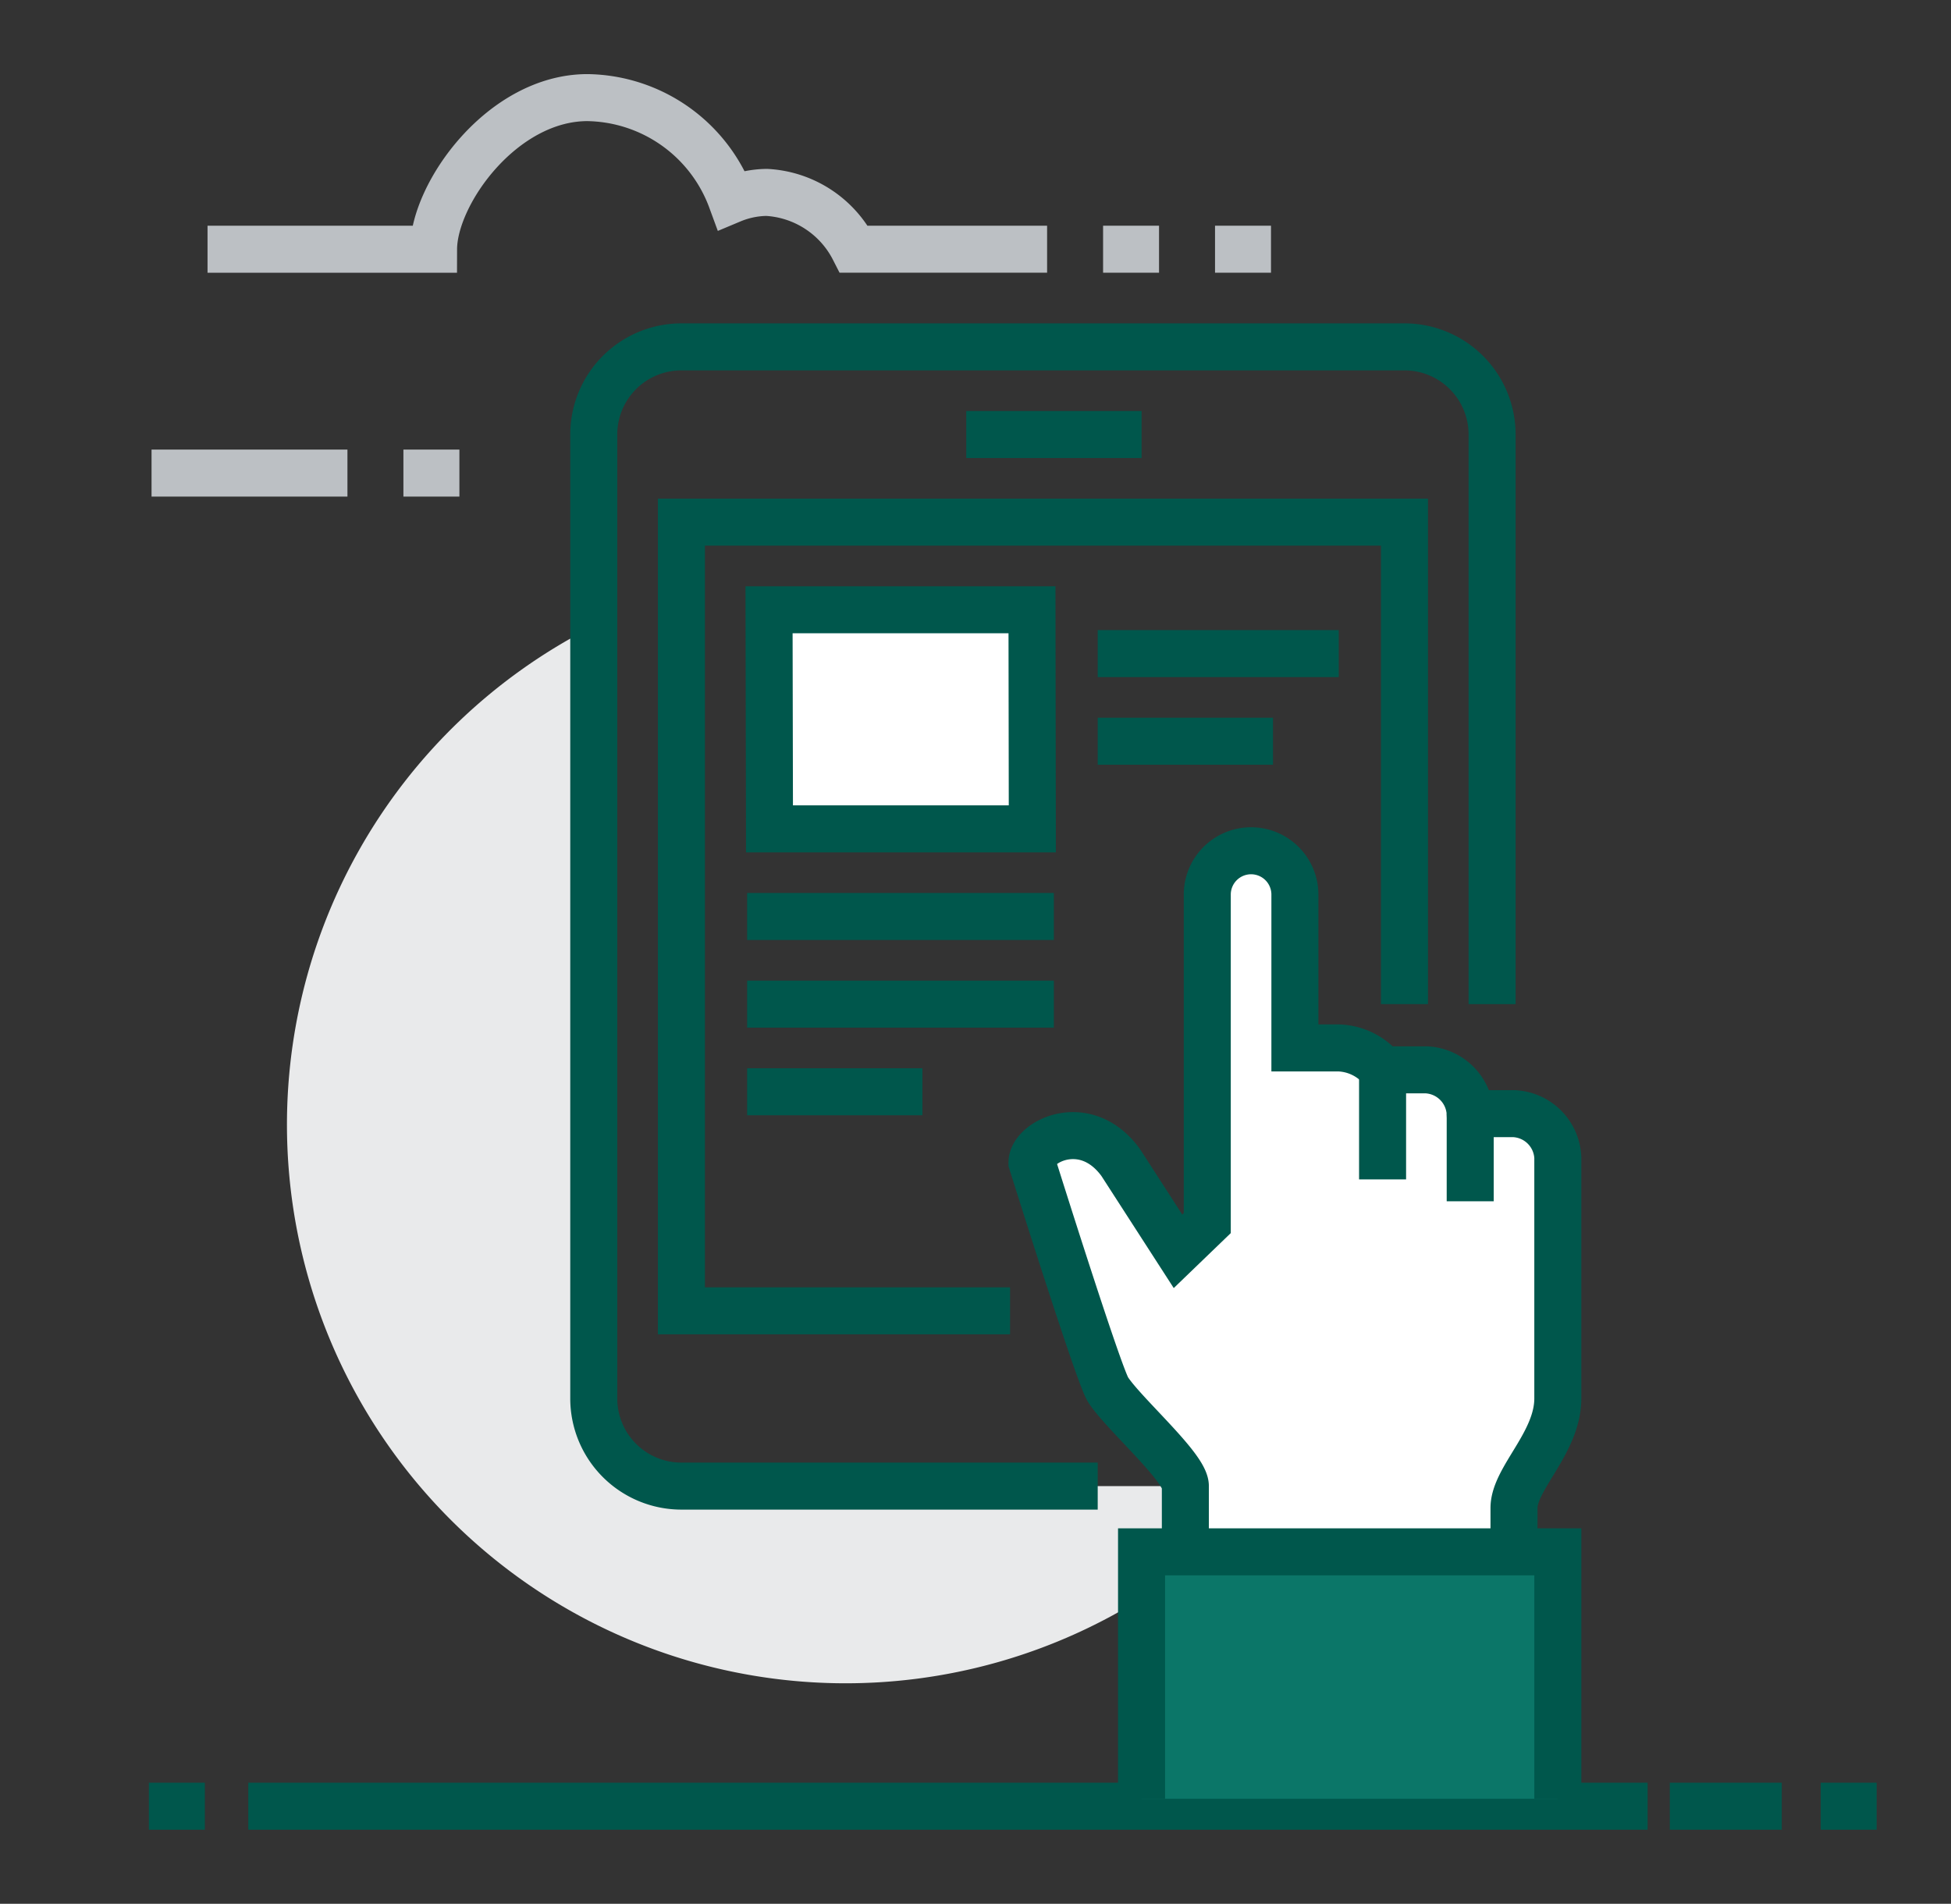
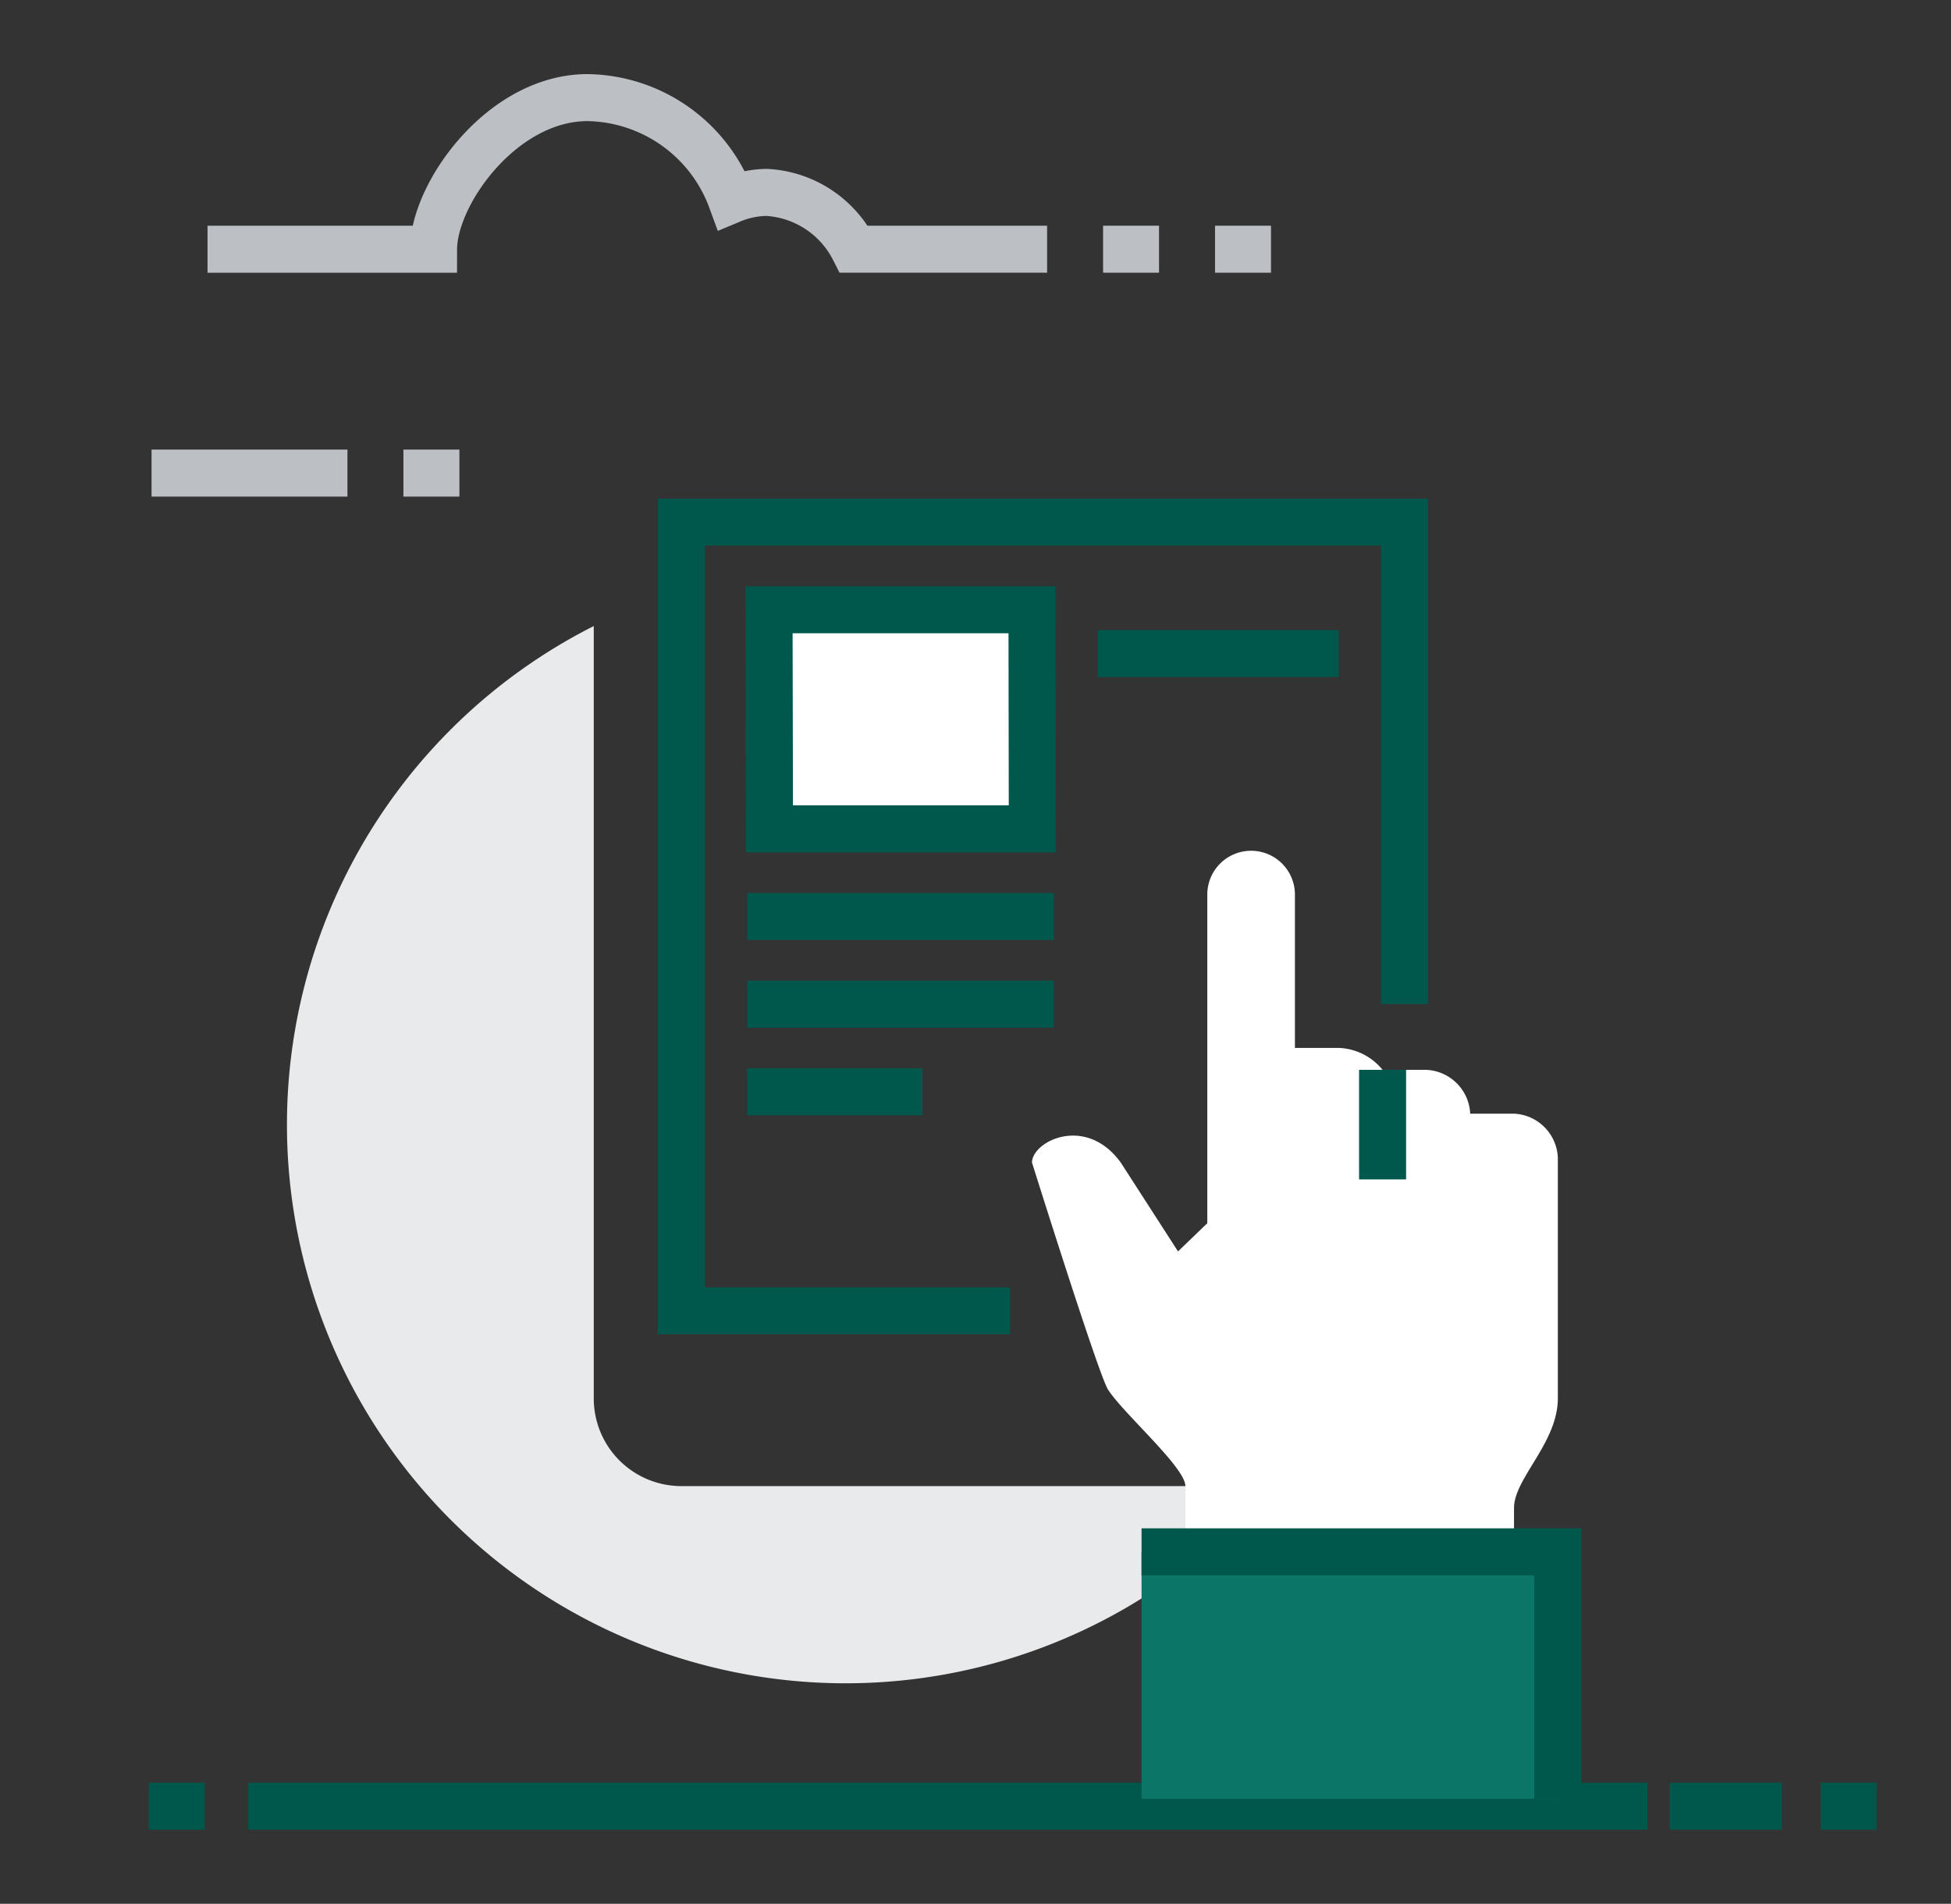
<svg xmlns="http://www.w3.org/2000/svg" width="83" height="81" viewBox="0 0 83 81">
  <rect x="0" y="0" width="83" height="81" fill="#333333" stroke="none" />
  <defs>
    <clipPath id="clip-Icon-1">
      <rect width="83" height="81" />
    </clipPath>
  </defs>
  <g id="Icon-1" clip-path="url(#clip-Icon-1)">
    <g id="icon-home-3" transform="translate(5.5 3.251)">
      <path id="Shape" d="M0,0H59.531" transform="translate(5.063 73.596)" fill="none" stroke="#00574c" stroke-miterlimit="10" stroke-width="2" />
      <path id="Shape-2" data-name="Shape" d="M0,0H4.763" transform="translate(65.537 73.596)" fill="none" stroke="#00574c" stroke-miterlimit="10" stroke-width="2" />
      <path id="Shape-3" data-name="Shape" d="M0,0H2.381" transform="translate(71.956 73.596)" fill="none" stroke="#00574c" stroke-miterlimit="10" stroke-width="2" />
      <path id="Shape-4" data-name="Shape" d="M0,0H2.381" transform="translate(0.834 73.596)" fill="none" stroke="#00574c" stroke-miterlimit="10" stroke-width="2" />
      <g id="Group" transform="translate(6.711 11.507)">
        <path id="Shape-5" data-name="Shape" d="M16.778,36.592a3.729,3.729,0,0,1-3.729-3.728V0A23.767,23.767,0,1,0,41.885,36.593H16.778Z" transform="translate(0 11.878)" fill="#e9eaeb" />
-         <path id="Shape-6" data-name="Shape" d="M21.439,48.47H3.729A3.729,3.729,0,0,1,0,44.742V3.729A3.729,3.729,0,0,1,3.729,0h30.76a3.728,3.728,0,0,1,3.728,3.729V27.964" transform="translate(13.049 0)" fill="none" stroke="#00574c" stroke-miterlimit="10" stroke-width="2" />
        <path id="Shape-7" data-name="Shape" d="M13.981,33.556H0V0H30.76V20.506" transform="translate(16.778 7.457)" fill="none" stroke="#00574c" stroke-miterlimit="10" stroke-width="2" />
        <path id="Shape-8" data-name="Shape" d="M20.506,11.185H18.642a1.958,1.958,0,0,0-1.864-1.864H14.913a2.513,2.513,0,0,0-1.865-.933H11.185V1.864a1.864,1.864,0,0,0-3.728,0V15.846l-1.245,1.2L3.776,13.266c-1.493-2.054-3.776-.9-3.776,0,0,0,2.828,9.024,3.233,9.657.651,1.02,3.292,3.312,3.292,4.109V30.76H20.506v-2.8c0-1.257,1.864-2.774,1.864-4.661V13.049A1.958,1.958,0,0,0,20.506,11.185Z" transform="translate(31.693 21.439)" fill="#fff" />
-         <path id="Shape-9" data-name="Shape" d="M6.525,30.76V27.031c0-.8-2.641-3.089-3.292-4.109C2.829,22.289,0,13.266,0,13.266c0-.9,2.283-2.054,3.776,0l2.436,3.776,1.245-1.2V1.864A1.864,1.864,0,0,1,9.321,0h0a1.864,1.864,0,0,1,1.864,1.864V8.388h1.864a2.511,2.511,0,0,1,1.865.933h1.864a1.958,1.958,0,0,1,1.864,1.864h1.864a1.957,1.957,0,0,1,1.864,1.864V23.3c0,1.886-1.864,3.4-1.864,4.661v2.8" transform="translate(31.692 21.439)" fill="none" stroke="#00574c" stroke-miterlimit="10" stroke-width="2" />
        <path id="Shape-10" data-name="Shape" d="M0,0V4.661" transform="translate(46.607 30.76)" fill="none" stroke="#00574c" stroke-miterlimit="10" stroke-width="2" />
-         <path id="Shape-11" data-name="Shape" d="M0,0V3.728" transform="translate(50.335 32.624)" fill="none" stroke="#00574c" stroke-miterlimit="10" stroke-width="2" />
        <rect id="Rectangle-path" width="17.71" height="10.507" transform="translate(36.353 51.267)" fill="#0b7668" />
-         <path id="Shape-12" data-name="Shape" d="M17.71,10.507V0H0V10.507" transform="translate(36.353 51.267)" fill="none" stroke="#00574c" stroke-miterlimit="10" stroke-width="2" />
-         <path id="Shape-13" data-name="Shape" d="M0,0H7.458" transform="translate(28.896 3.729)" fill="none" stroke="#00574c" stroke-miterlimit="10" stroke-width="2" />
+         <path id="Shape-12" data-name="Shape" d="M17.71,10.507V0H0" transform="translate(36.353 51.267)" fill="none" stroke="#00574c" stroke-miterlimit="10" stroke-width="2" />
        <path id="Shape-14" data-name="Shape" d="M11.2,9.321H.019L0,0H11.186Z" transform="translate(20.506 11.186)" fill="#fff" stroke="#00574c" stroke-miterlimit="10" stroke-width="2" />
        <path id="Shape-15" data-name="Shape" d="M0,0H10.254" transform="translate(34.488 13.05)" fill="none" stroke="#00574c" stroke-miterlimit="10" stroke-width="2" />
-         <path id="Shape-16" data-name="Shape" d="M0,0H7.458" transform="translate(34.488 16.778)" fill="none" stroke="#00574c" stroke-miterlimit="10" stroke-width="2" />
        <path id="Shape-17" data-name="Shape" d="M0,0H13.049" transform="translate(19.574 24.235)" fill="none" stroke="#00574c" stroke-miterlimit="10" stroke-width="2" />
        <path id="Shape-18" data-name="Shape" d="M0,0H13.049" transform="translate(19.574 27.964)" fill="none" stroke="#00574c" stroke-miterlimit="10" stroke-width="2" />
        <path id="Shape-19" data-name="Shape" d="M0,0H7.457" transform="translate(19.574 31.692)" fill="none" stroke="#00574c" stroke-miterlimit="10" stroke-width="2" />
      </g>
      <path id="Shape-20" data-name="Shape" d="M35.717,6.45H27.5a4.438,4.438,0,0,0-3.713-2.417,4.023,4.023,0,0,0-1.5.312A6.628,6.628,0,0,0,16.163,0c-3.612,0-6.54,4.07-6.547,6.451H0" transform="translate(3.329 0.902)" fill="none" stroke="#bcc0c4" stroke-miterlimit="10" stroke-width="2" />
      <path id="Shape-21" data-name="Shape" d="M8.334,0H0" transform="translate(0.947 16.877)" fill="none" stroke="#bcc0c4" stroke-miterlimit="10" stroke-width="2" />
      <path id="Shape-22" data-name="Shape" d="M0,0H2.382" transform="translate(11.662 16.877)" fill="none" stroke="#bcc0c4" stroke-miterlimit="10" stroke-width="2" />
      <path id="Shape-23" data-name="Shape" d="M0,0H2.38" transform="translate(41.428 7.352)" fill="none" stroke="#bcc0c4" stroke-miterlimit="10" stroke-width="2" />
      <path id="Shape-24" data-name="Shape" d="M0,0H2.381" transform="translate(46.19 7.352)" fill="none" stroke="#bcc0c4" stroke-miterlimit="10" stroke-width="2" />
    </g>
  </g>
</svg>